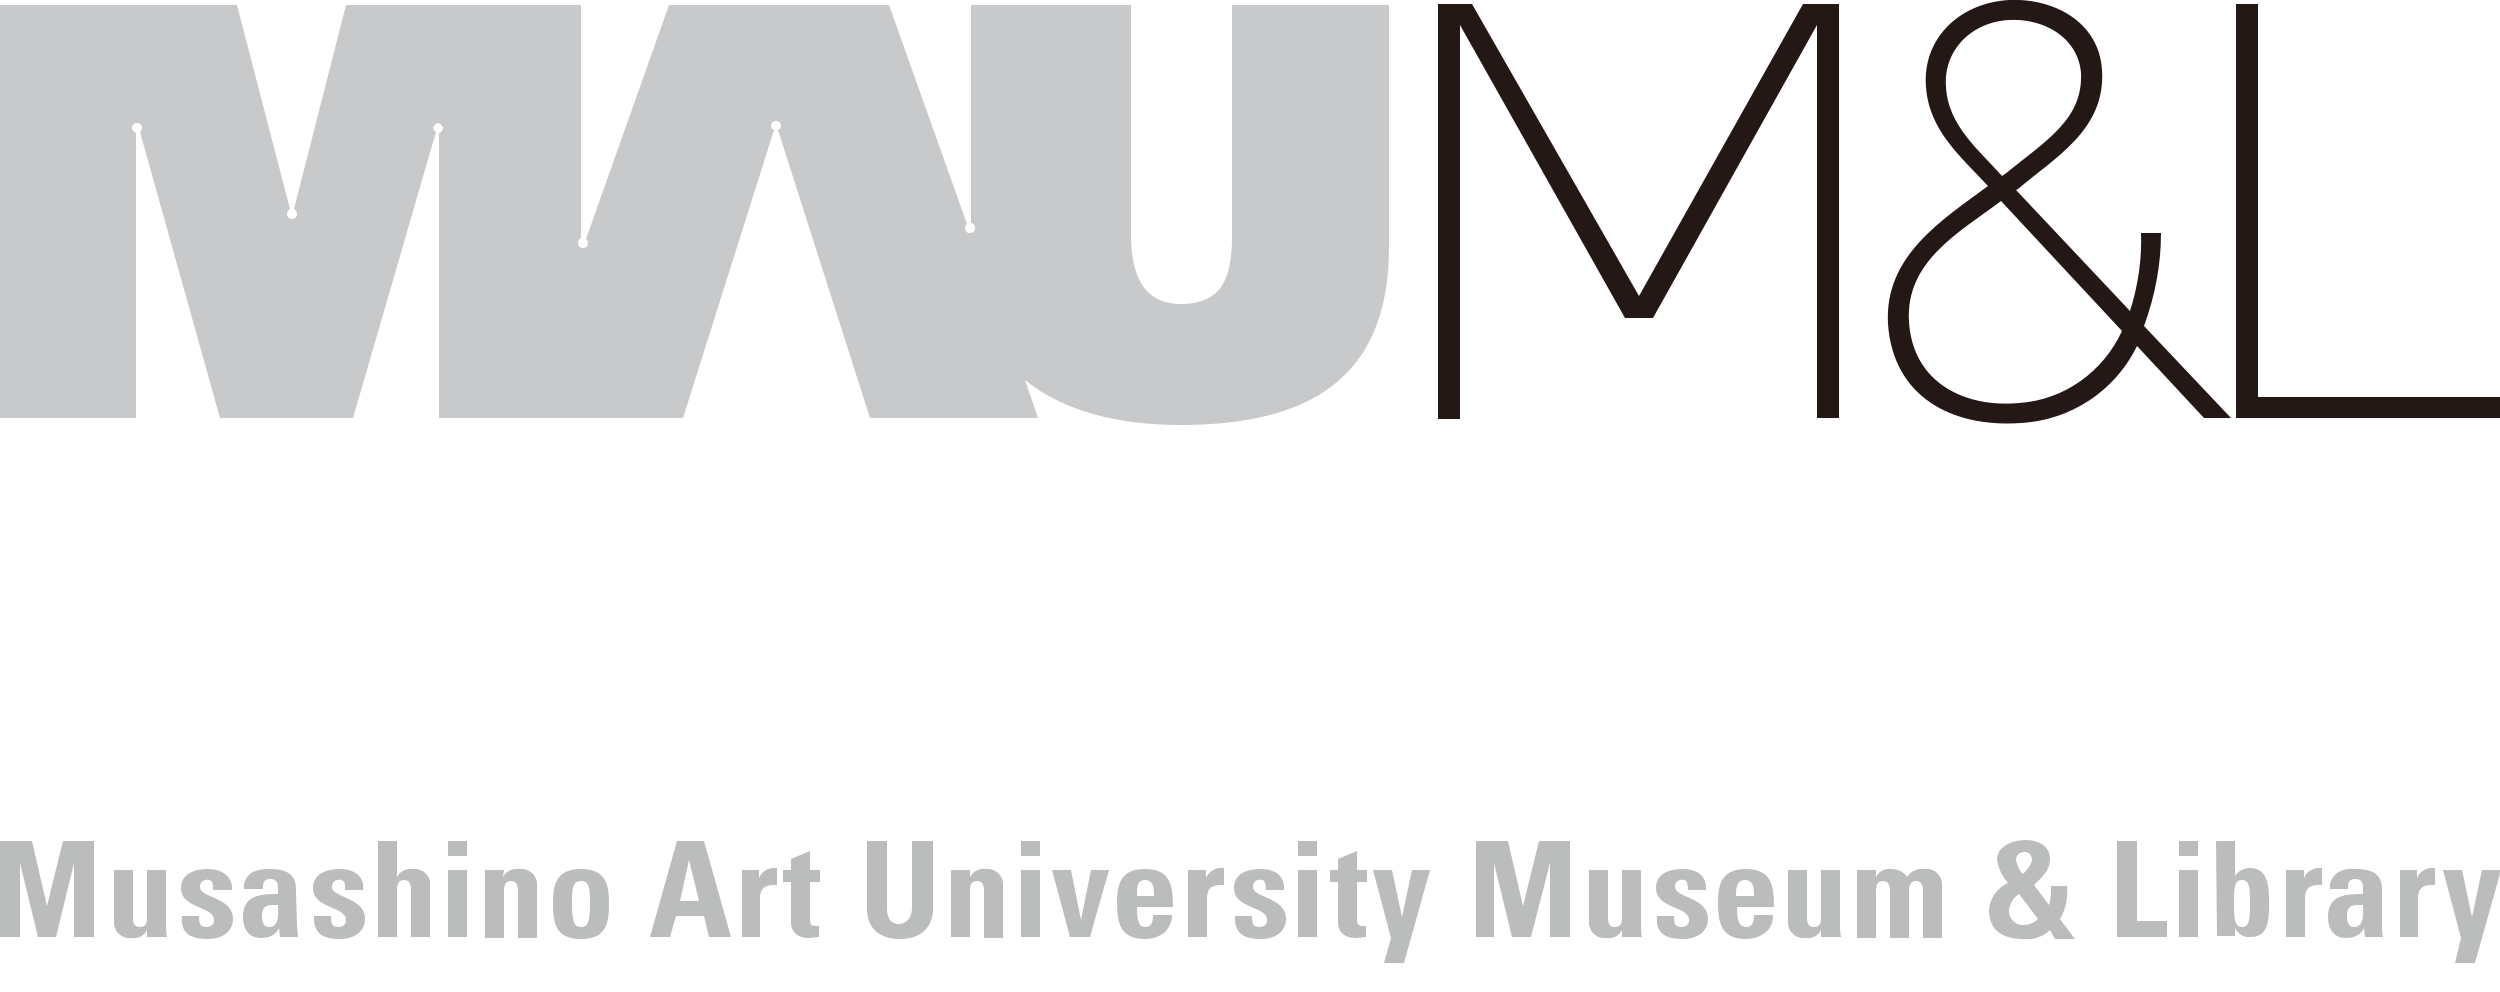
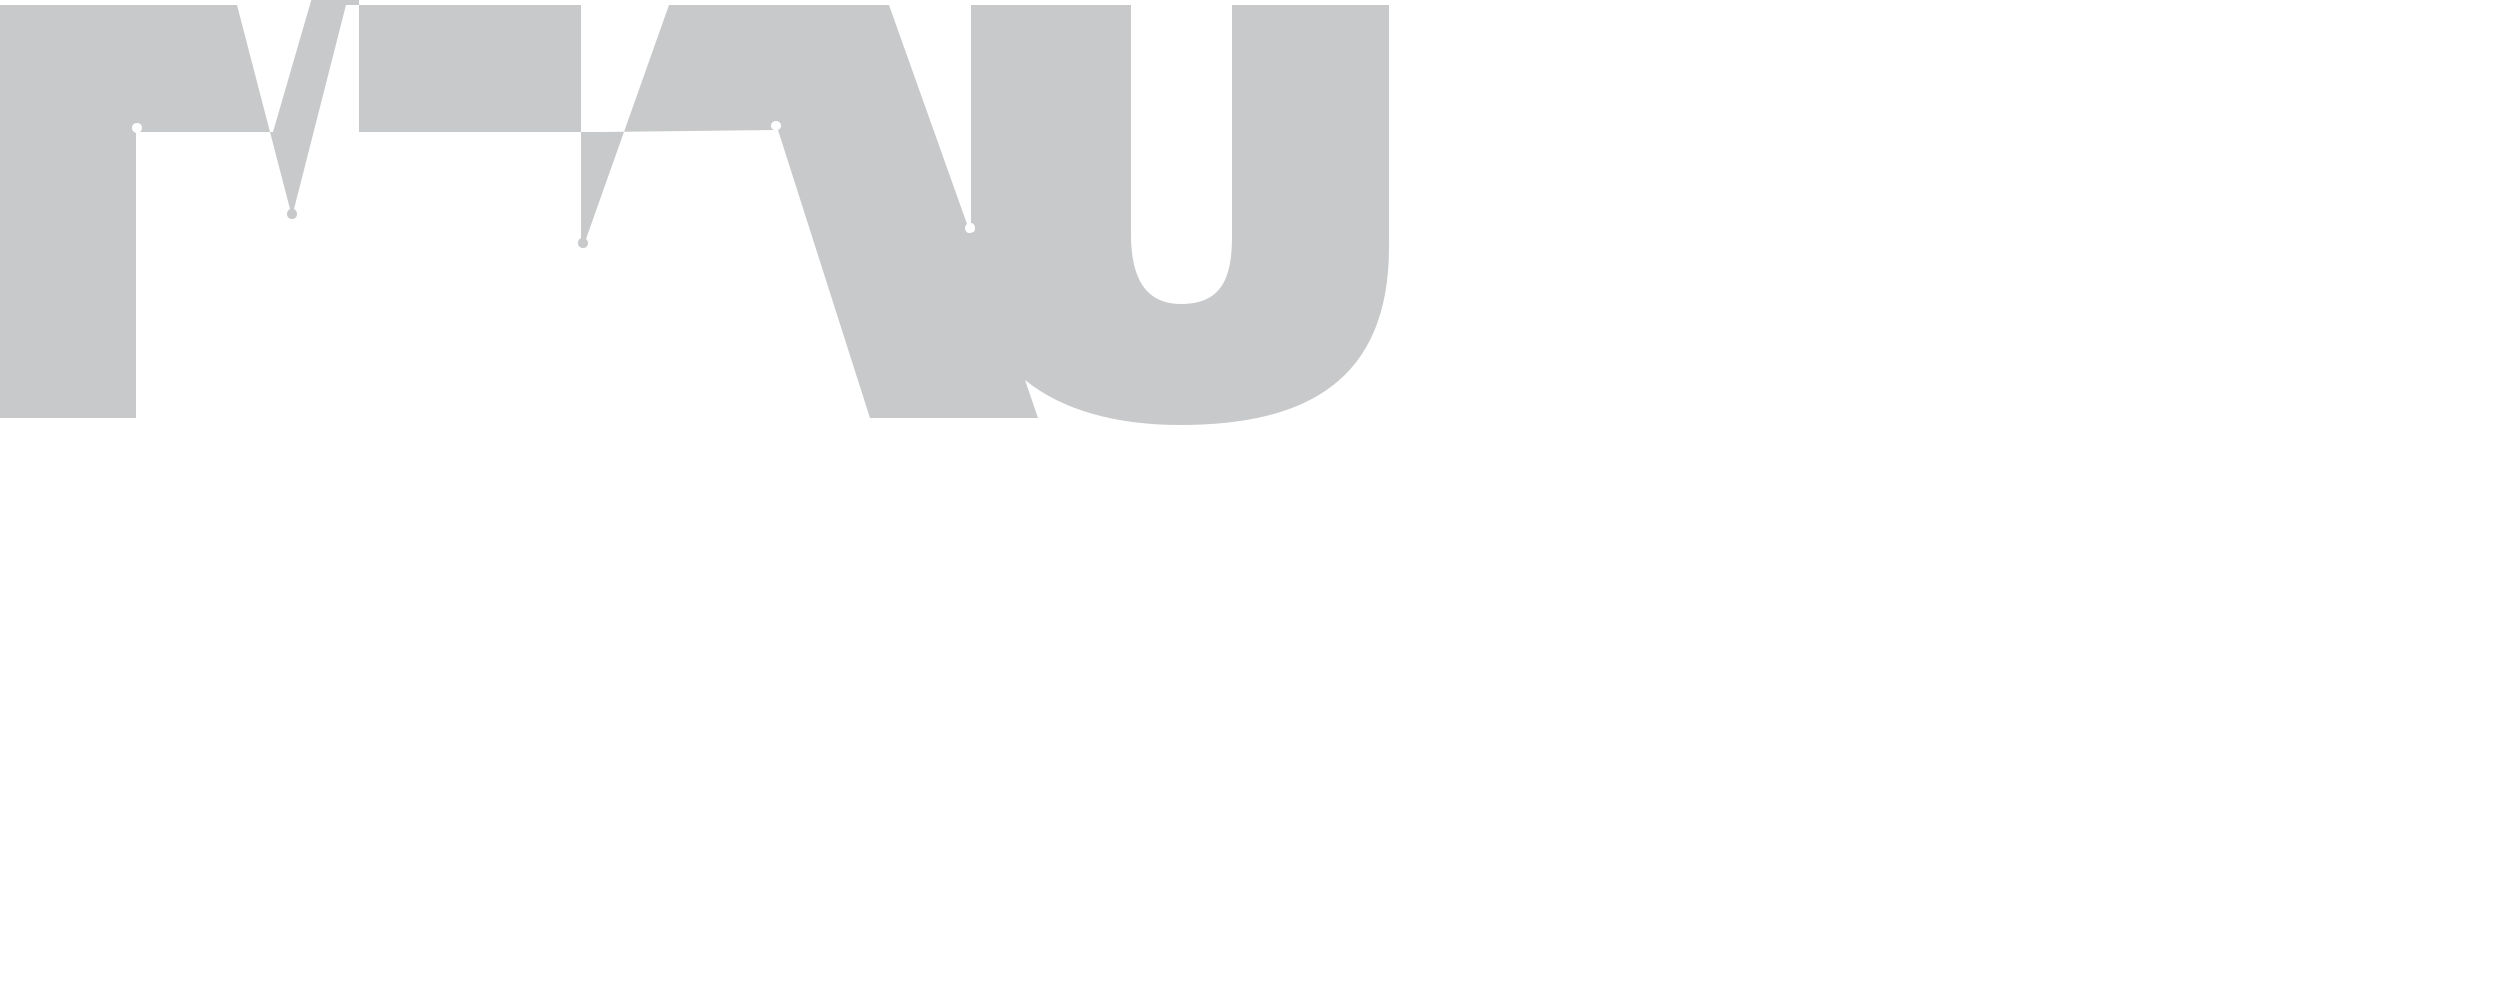
<svg xmlns="http://www.w3.org/2000/svg" version="1.1" id="レイヤー_1" x="0px" y="0px" viewBox="0 0 250 99.2" style="enable-background:new 0 0 250 99.2;" xml:space="preserve">
  <style type="text/css">
	.st0{fill:#C8C9CA;}
	.st1{fill:#231815;}
	.st2{fill:#BBBCBC;}
</style>
  <g id="レイヤー_2_1_">
    <g id="レイヤー_1-2">
-       <path class="st0" d="M123.2,23.6c0,4-0.9,6.8-5.1,6.8c-3.8,0-5-3-5-6.9v-23h-16v21.8c0.3,0,0.4,0.3,0.4,0.6s-0.3,0.4-0.6,0.4    c-0.2,0-0.4-0.2-0.4-0.5c0-0.2,0.1-0.3,0.2-0.4L88.9,0.5h-22l-8.3,23.4c0.1,0.1,0.2,0.2,0.2,0.4c0,0.3-0.2,0.5-0.5,0.5    c0,0,0,0,0,0c-0.3,0-0.5-0.2-0.5-0.5c0,0,0,0,0,0c0-0.2,0.1-0.4,0.3-0.5V0.5H34.6l-5.2,20.4c0.2,0.1,0.3,0.3,0.3,0.5    c0,0.3-0.2,0.5-0.5,0.5c-0.3,0-0.5-0.2-0.5-0.5c0-0.2,0.1-0.4,0.3-0.5L23.7,0.5H0v41.3h13.6V13.3c-0.2-0.1-0.4-0.2-0.4-0.5    c0-0.3,0.2-0.5,0.5-0.5c0.3,0,0.5,0.2,0.5,0.5c0,0.2-0.1,0.3-0.2,0.4l8,28.6h13.3l8.3-28.6c-0.2-0.1-0.4-0.4-0.2-0.6    c0.1-0.2,0.4-0.4,0.6-0.2c0.2,0.1,0.3,0.3,0.3,0.4c0,0.2-0.2,0.5-0.4,0.5v28.5h24.4L77.4,13c-0.2-0.1-0.3-0.2-0.3-0.4    c0-0.3,0.2-0.5,0.5-0.5c0,0,0,0,0,0c0.3,0,0.5,0.2,0.5,0.5c0,0.2-0.1,0.3-0.3,0.4L87,41.8h16.8l-1.3-3.8c3.8,3.1,9.3,4.5,15.5,4.5    c12.6,0,20.9-4.4,20.9-17.8V0.5h-15.7L123.2,23.6z" />
-       <path class="st1" d="M225.8,39.7V0.4h-2.2v41.4H250v-2.1C250,39.7,225.8,39.7,225.8,39.7z M163.9,29.6L147.2,0.4h-3.4v41.5h2.2    V2.5l16.5,29.3h2.8l16.4-29.3v39.3h2.2V0.4h-3.6L163.9,29.6L163.9,29.6z M214.4,32.6c1.1-3,1.7-6.1,1.7-9.3h-2    c0.1,2.6-0.3,5.3-1.1,7.8L201.6,19l0.2-0.1c3.6-3.1,8.8-5.9,8.4-11.9c-0.3-4.8-4.8-7.2-9.3-7c-5.1,0.3-8.7,4-8.3,8.7    c0.3,4.3,3.4,6.9,6.2,9.9c-4.6,3.4-10.4,7-10,13.8c0.5,7.2,6.3,10.4,13.3,9.9c5-0.3,9.4-3.2,11.6-7.7l6.7,7.2h2.7L214.4,32.6    L214.4,32.6z M200.9,2c3.4-0.2,6.9,1.7,7.2,5.3c0.2,4.6-3.4,6.7-7.6,10.1l-0.3,0.2c-2.2-2.5-5.4-5-5.6-8.9    C194.3,5.1,197.1,2.2,200.9,2L200.9,2z M201.9,40.3c-5.4,0.5-10.6-2-11-8.1s5.1-9,9.2-12.1l12.1,13    C210.3,37.2,206.4,40,201.9,40.3L201.9,40.3z" />
-       <path class="st2" d="M0,93.7v-9.6h3.2l1.5,6.5l1.6-6.5h3.1v9.6h-2v-7.4l-1.8,7.4H3.8L2,86.3v7.4H0z M14.7,93    c-0.3,0.6-0.9,0.9-1.6,0.8c-0.8,0.1-1.6-0.5-1.7-1.4c0,0,0-0.1,0-0.1V87h1.9v4.7c0,0.6,0.1,1,0.7,1s0.7-0.4,0.7-1V87h1.9v5.4    c0,0.4,0,0.9,0.1,1.3h-2L14.7,93z M19.9,91.6c0,0.3,0,0.6,0.1,0.8c0.1,0.2,0.3,0.3,0.7,0.3c0.4,0,0.7-0.3,0.7-0.6c0,0,0,0,0-0.1    c0-1.4-3.3-1.1-3.3-3.2c0-1.5,1.5-1.9,2.7-1.9s2.5,0.6,2.4,2.1h-1.9c0-0.5,0-0.8-0.2-0.9c-0.1-0.1-0.3-0.2-0.5-0.1    c-0.4,0-0.6,0.3-0.6,0.7c0,1.1,3.3,1,3.3,3.2c0,1.2-1,2-2.5,2s-2.8-0.4-2.6-2.3L19.9,91.6z M29.7,92.5c0,0.4,0.1,0.8,0.1,1.2H28    l-0.1-0.9c-0.3,0.7-1,1-1.8,1c-1.3,0-1.8-1-1.8-2.1c0-2.2,1.7-2.3,3.5-2.3v-0.5c0-0.6-0.1-1-0.8-1s-0.7,0.5-0.7,1h-1.9    c-0.1-0.6,0.2-1.2,0.7-1.6c0.5-0.3,1.2-0.4,1.8-0.4c2.4,0,2.7,1,2.7,2.2L29.7,92.5z M26.2,91.6c0,0.5,0.1,1.1,0.7,1.1    c1.1,0,0.9-1.5,0.9-2.2C26.9,90.5,26.2,90.4,26.2,91.6z M33.1,91.6c0,0.3,0,0.5,0.1,0.8c0.1,0.2,0.3,0.3,0.7,0.3    c0.4,0,0.7-0.3,0.7-0.6c0,0,0,0,0-0.1c0-1.4-3.3-1.1-3.3-3.2c0-1.5,1.5-1.9,2.7-1.9s2.5,0.6,2.3,2.1h-1.8c0-0.5,0-0.8-0.2-0.9    c-0.1-0.1-0.3-0.2-0.5-0.1c-0.4,0-0.6,0.3-0.6,0.7c0,1.1,3.3,1,3.3,3.2c0,1.2-1,2-2.5,2s-2.7-0.4-2.6-2.3L33.1,91.6z M41.1,93.7    v-4.6c0-0.6-0.1-1.1-0.7-1.1s-0.7,0.5-0.7,1.1v4.6h-1.9v-9.6h1.9v3.6c0.3-0.6,1-0.9,1.6-0.8c0.8-0.1,1.6,0.5,1.7,1.3    c0,0,0,0.1,0,0.1v5.4H41.1z M46.7,93.7h-1.9V87h1.9V93.7z M46.7,84.1v1.5h-1.9v-1.5H46.7z M50.3,87.7c0.3-0.6,1-0.9,1.7-0.8    c0.8-0.1,1.6,0.5,1.7,1.4c0,0,0,0.1,0,0.1v5.4h-1.9v-4.6c0-0.6-0.1-1.1-0.7-1.1s-0.7,0.5-0.7,1.1v4.6h-1.9V87h1.9L50.3,87.7z     M55.3,90.3c0-1.8,0.3-3.4,2.8-3.4s2.8,1.6,2.8,3.4c0,2.1-0.3,3.6-2.8,3.6S55.3,92.4,55.3,90.3z M59,90.2c0-1.4-0.1-2.1-0.9-2.1    s-0.9,0.7-0.9,2.1c0,2,0.2,2.5,0.9,2.5S59,92.2,59,90.2L59,90.2z M65,93.7l2.7-9.6h2.7l2.7,9.6h-2.2l-0.5-2.1h-2.8L67,93.7H65z     M68.9,86L68,90.1h1.9L68.9,86z M75.9,87v0.8c0.3-0.7,1-1.1,1.8-1v1.7C76,88.4,76,89.3,76,90v3.7h-1.8V87H75.9z M78.3,87h0.8v-1.1    l1.9-0.8V87h1v1.2h-1v3.6c0,0.5,0,0.8,0.6,0.8c0.1,0,0.2,0,0.3,0v1.1c-0.3,0-0.7,0.1-1,0.1c-1.6,0-1.8-1.1-1.8-1.5v-4.1h-0.8    L78.3,87z M93.3,84.1v6.8c0,1.4-0.8,3-3.3,3c-2.2,0-3.3-1.2-3.3-3v-6.8h2v6.7c0,1.2,0.5,1.6,1.2,1.6s1.3-0.6,1.3-1.6v-6.7H93.3z     M97,87.7c0.3-0.6,1-0.9,1.6-0.8c0.8-0.1,1.6,0.5,1.7,1.4c0,0,0,0.1,0,0.1v5.4h-1.9v-4.6c0-0.6-0.1-1.1-0.7-1.1S97,88.5,97,89.1    v4.6h-1.9V87H97V87.7z M104,93.7h-1.9V87h1.9V93.7z M104,84.1v1.5h-1.9v-1.5H104z M105.2,87h1.9l1,5l1-5h1.8l-1.9,6.7H107    L105.2,87z M113.7,90.7c0,0.8,0,2,0.8,2c0.7,0,0.8-0.6,0.8-1.2h1.9c0,0.7-0.3,1.3-0.7,1.7c-0.6,0.5-1.3,0.7-2,0.7    c-2.4,0-2.8-1.5-2.8-3.6c0-1.8,0.3-3.4,2.8-3.4s2.8,1.6,2.8,3.8L113.7,90.7z M115.4,89.6c0-0.6,0-1.6-0.9-1.6s-0.8,1-0.8,1.6    H115.4z M120.6,87v0.8c0.3-0.7,1-1.1,1.8-1v1.7c-1.7-0.1-1.7,0.8-1.7,1.5v3.7h-1.9V87H120.6z M125.2,91.6c0,0.3,0,0.5,0.1,0.8    c0.1,0.2,0.3,0.3,0.7,0.3c0.4,0,0.7-0.3,0.7-0.6c0,0,0,0,0-0.1c0-1.4-3.3-1.1-3.3-3.2c0-1.5,1.4-1.9,2.7-1.9s2.4,0.6,2.3,2.1h-1.8    c0-0.5-0.1-0.8-0.2-0.9c-0.1-0.1-0.3-0.2-0.5-0.1c-0.4,0-0.6,0.3-0.6,0.7c0,1.1,3.3,1,3.3,3.2c0,1.2-1,2-2.5,2s-2.7-0.4-2.6-2.3    L125.2,91.6z M131.7,93.7h-1.9V87h1.9V93.7z M131.7,84.1v1.5h-1.9v-1.5H131.7z M133,87h0.8v-1.1l1.9-0.8V87h1v1.2h-1v3.6    c0,0.5,0,0.8,0.6,0.8c0.1,0,0.2,0,0.3,0v1.1c-0.3,0-0.7,0.1-1,0.1c-1.6,0-1.8-1.1-1.8-1.5v-4.1H133V87z M139.1,93.8l-1.8-6.8h1.9    l1,4.7l1-4.7h1.8l-2.6,9.3h-2L139.1,93.8z M147.6,93.7v-9.6h3.2l1.5,6.5l1.6-6.5h3.1v9.6h-2v-7.4l-1.9,7.4h-1.9l-1.8-7.4v7.4    H147.6z M162.2,93c-0.3,0.6-0.9,0.9-1.6,0.8c-0.8,0.1-1.6-0.5-1.7-1.4c0,0,0-0.1,0-0.1V87h1.9v4.7c0,0.6,0.1,1,0.7,1    s0.7-0.4,0.7-1V87h1.9v5.4c0,0.4,0,0.9,0.1,1.3h-2L162.2,93z M167.4,91.6c0,0.3,0,0.6,0.1,0.8c0.1,0.2,0.3,0.3,0.7,0.3    c0.4,0,0.7-0.3,0.7-0.6c0,0,0,0,0-0.1c0-1.4-3.3-1.1-3.3-3.2c0-1.5,1.4-1.9,2.7-1.9s2.4,0.6,2.3,2.1h-1.8c0-0.5-0.1-0.8-0.2-0.9    c-0.1-0.1-0.3-0.2-0.5-0.1c-0.4,0-0.6,0.3-0.6,0.7c0,1.1,3.3,1,3.3,3.2c0,1.2-1,2-2.5,2s-2.8-0.4-2.6-2.3L167.4,91.6z M173.7,90.7    c0,0.8,0,2,0.9,2c0.7,0,0.8-0.6,0.8-1.2h1.9c0,0.7-0.2,1.3-0.7,1.7c-0.6,0.5-1.3,0.7-2,0.7c-2.4,0-2.8-1.5-2.8-3.6    c0-1.8,0.3-3.4,2.8-3.4s2.8,1.6,2.8,3.8L173.7,90.7z M175.4,89.6c0-0.6,0-1.6-0.9-1.6s-0.9,1-0.9,1.6H175.4z M182.1,93    c-0.3,0.6-0.9,0.9-1.6,0.8c-0.8,0.1-1.6-0.5-1.7-1.4c0,0,0-0.1,0-0.1V87h1.9v4.7c0,0.6,0.1,1,0.7,1s0.7-0.4,0.7-1V87h1.9v5.4    c0,0.4,0,0.9,0.1,1.3h-2L182.1,93z M187.6,87.7c0.3-0.6,0.9-0.9,1.6-0.8c0.6,0,1.2,0.3,1.5,0.8c0.4-0.6,1.1-0.9,1.8-0.8    c0.8-0.1,1.6,0.5,1.7,1.4c0,0,0,0.1,0,0.1v5.4h-1.9v-4.6c0-0.6-0.1-1.1-0.7-1.1s-0.7,0.5-0.7,1.1v4.6H189v-4.6    c0-0.6-0.1-1.1-0.7-1.1s-0.7,0.5-0.7,1.1v4.6h-1.9V87h1.9L187.6,87.7z M205,93c-0.7,0.7-1.7,1-2.7,0.9c-2.2,0-3.4-1-3.4-2.9    c0.1-1.2,0.8-2.2,1.9-2.7c-0.6-0.7-1-1.5-1.1-2.4c0-1.1,1.3-1.9,2.9-1.9c0.9,0,2.4,0.4,2.4,1.9c0,1.2-0.9,1.9-1.6,2.6l1.5,2    c0.2-0.6,0.2-1.3,0.2-1.9h1.6c0.1,1.1-0.1,2.3-0.7,3.3l1.5,2h-2L205,93z M201.9,89.4c-0.5,0.3-0.9,0.9-1,1.6    c-0.1,0.7,0.5,1.4,1.2,1.5c0.1,0,0.2,0,0.2,0c0.6,0,1.1-0.2,1.5-0.6L201.9,89.4z M203.2,86c0-0.4-0.3-0.8-0.7-0.8c0,0-0.1,0-0.1,0    c-0.4,0-0.8,0.3-0.8,0.8c0,0,0,0,0,0c0.1,0.5,0.3,1,0.7,1.4C202.7,87,203.1,86.5,203.2,86L203.2,86z M211.7,93.7v-9.6h2v8h3v1.6    L211.7,93.7z M219.8,93.7h-1.9V87h1.9V93.7z M219.8,84.1v1.5h-1.9v-1.5H219.8z M221.6,84.1h1.9v3.5c0.3-0.5,0.9-0.8,1.5-0.8    c1.9,0,1.9,2.1,1.9,3.4c0,1.4,0.1,3.5-1.8,3.5c-0.7,0.1-1.3-0.3-1.6-0.9v0.8h-1.8L221.6,84.1z M225,90.3c0-1.3,0-2.3-0.8-2.3    s-0.8,0.9-0.8,2.3c0,1.7,0.1,2.4,0.8,2.4S225,92,225,90.3z M230.4,87v0.8c0.3-0.7,1-1.1,1.8-1v1.7c-1.7-0.1-1.7,0.8-1.7,1.5v3.7    h-1.9V87H230.4z M238.2,92.5c0,0.4,0,0.8,0.1,1.2h-1.8l-0.1-0.9c-0.3,0.7-1,1-1.8,1c-1.3,0-1.8-1-1.8-2.1c0-2.2,1.7-2.3,3.5-2.3    v-0.5c0-0.6-0.1-1-0.8-1s-0.7,0.5-0.7,1H233c-0.1-0.6,0.2-1.2,0.7-1.6c0.5-0.3,1.1-0.5,1.8-0.4c2.4,0,2.7,1,2.7,2.2L238.2,92.5z     M234.7,91.6c0,0.5,0.1,1.1,0.7,1.1c1.1,0,0.9-1.5,0.9-2.2C235.4,90.5,234.7,90.4,234.7,91.6z M241.7,87v0.8c0.3-0.7,1-1.1,1.8-1    v1.7c-1.7-0.1-1.7,0.8-1.7,1.5v3.7H240V87H241.7z M246.1,93.8l-1.8-6.8h1.9l1,4.7l1-4.7h1.9l-2.6,9.3h-2L246.1,93.8z" />
+       <path class="st0" d="M123.2,23.6c0,4-0.9,6.8-5.1,6.8c-3.8,0-5-3-5-6.9v-23h-16v21.8c0.3,0,0.4,0.3,0.4,0.6s-0.3,0.4-0.6,0.4    c-0.2,0-0.4-0.2-0.4-0.5c0-0.2,0.1-0.3,0.2-0.4L88.9,0.5h-22l-8.3,23.4c0.1,0.1,0.2,0.2,0.2,0.4c0,0.3-0.2,0.5-0.5,0.5    c0,0,0,0,0,0c-0.3,0-0.5-0.2-0.5-0.5c0,0,0,0,0,0c0-0.2,0.1-0.4,0.3-0.5V0.5H34.6l-5.2,20.4c0.2,0.1,0.3,0.3,0.3,0.5    c0,0.3-0.2,0.5-0.5,0.5c-0.3,0-0.5-0.2-0.5-0.5c0-0.2,0.1-0.4,0.3-0.5L23.7,0.5H0v41.3h13.6V13.3c-0.2-0.1-0.4-0.2-0.4-0.5    c0-0.3,0.2-0.5,0.5-0.5c0.3,0,0.5,0.2,0.5,0.5c0,0.2-0.1,0.3-0.2,0.4h13.3l8.3-28.6c-0.2-0.1-0.4-0.4-0.2-0.6    c0.1-0.2,0.4-0.4,0.6-0.2c0.2,0.1,0.3,0.3,0.3,0.4c0,0.2-0.2,0.5-0.4,0.5v28.5h24.4L77.4,13c-0.2-0.1-0.3-0.2-0.3-0.4    c0-0.3,0.2-0.5,0.5-0.5c0,0,0,0,0,0c0.3,0,0.5,0.2,0.5,0.5c0,0.2-0.1,0.3-0.3,0.4L87,41.8h16.8l-1.3-3.8c3.8,3.1,9.3,4.5,15.5,4.5    c12.6,0,20.9-4.4,20.9-17.8V0.5h-15.7L123.2,23.6z" />
    </g>
  </g>
</svg>